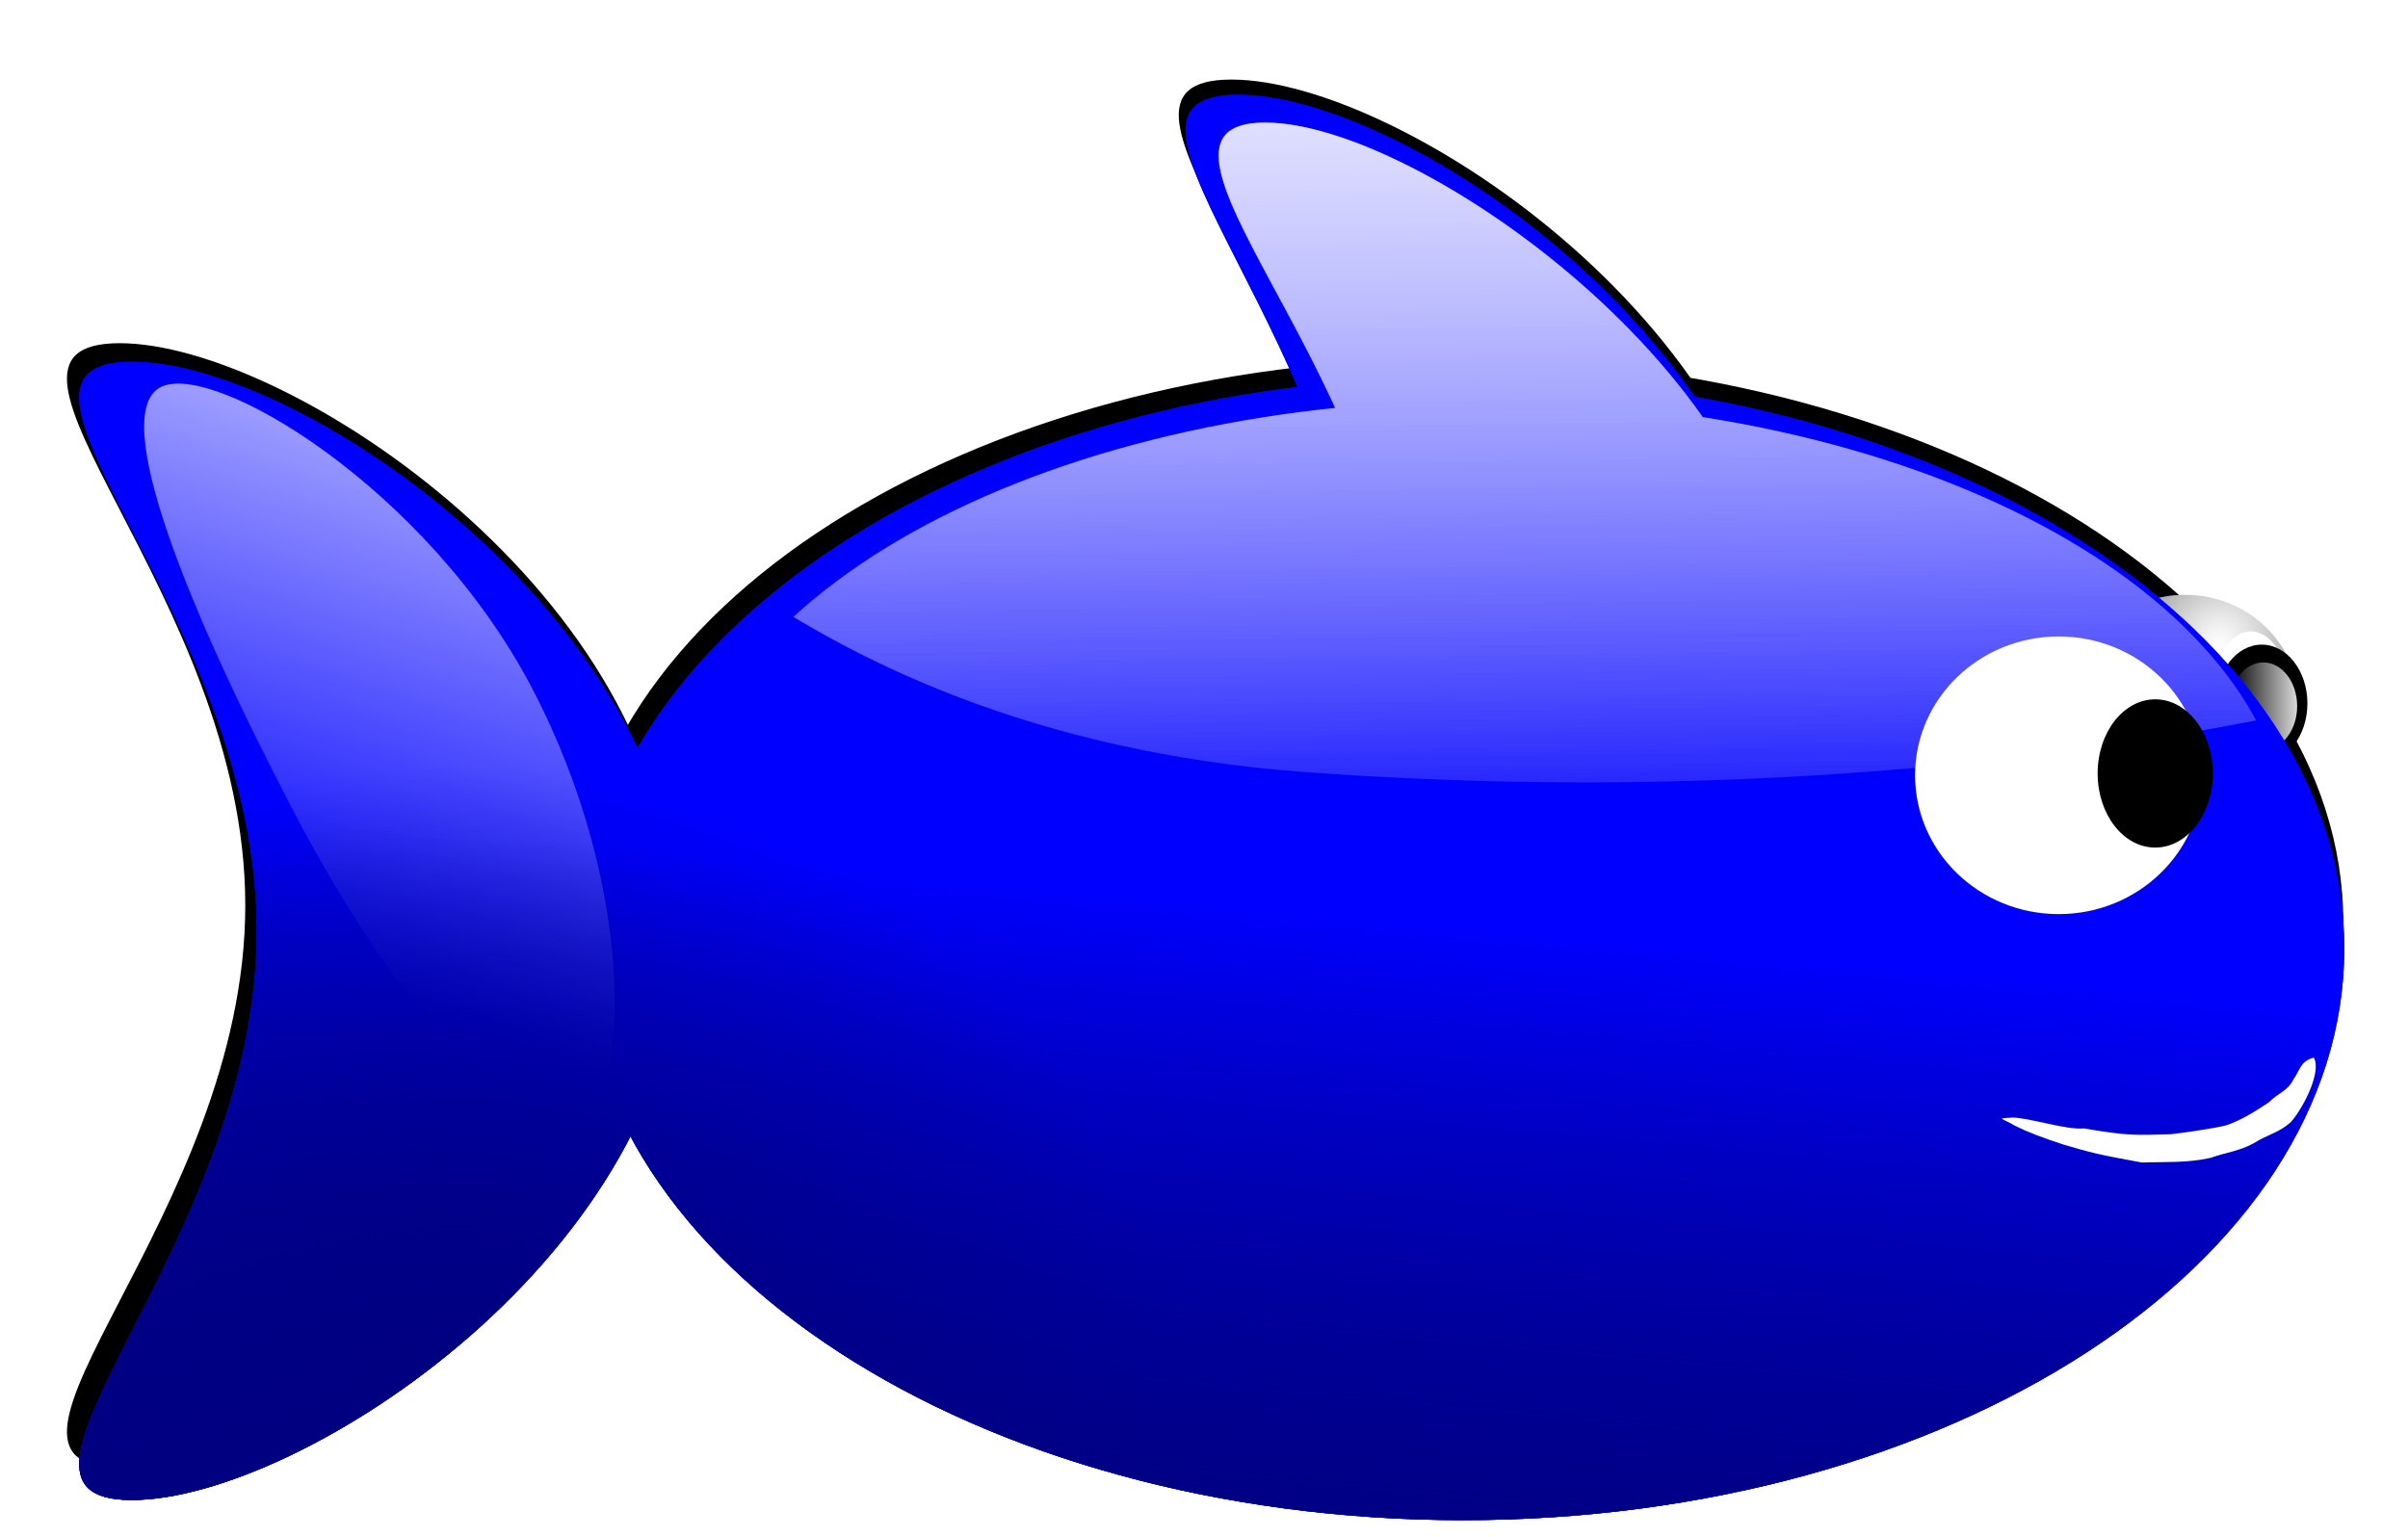
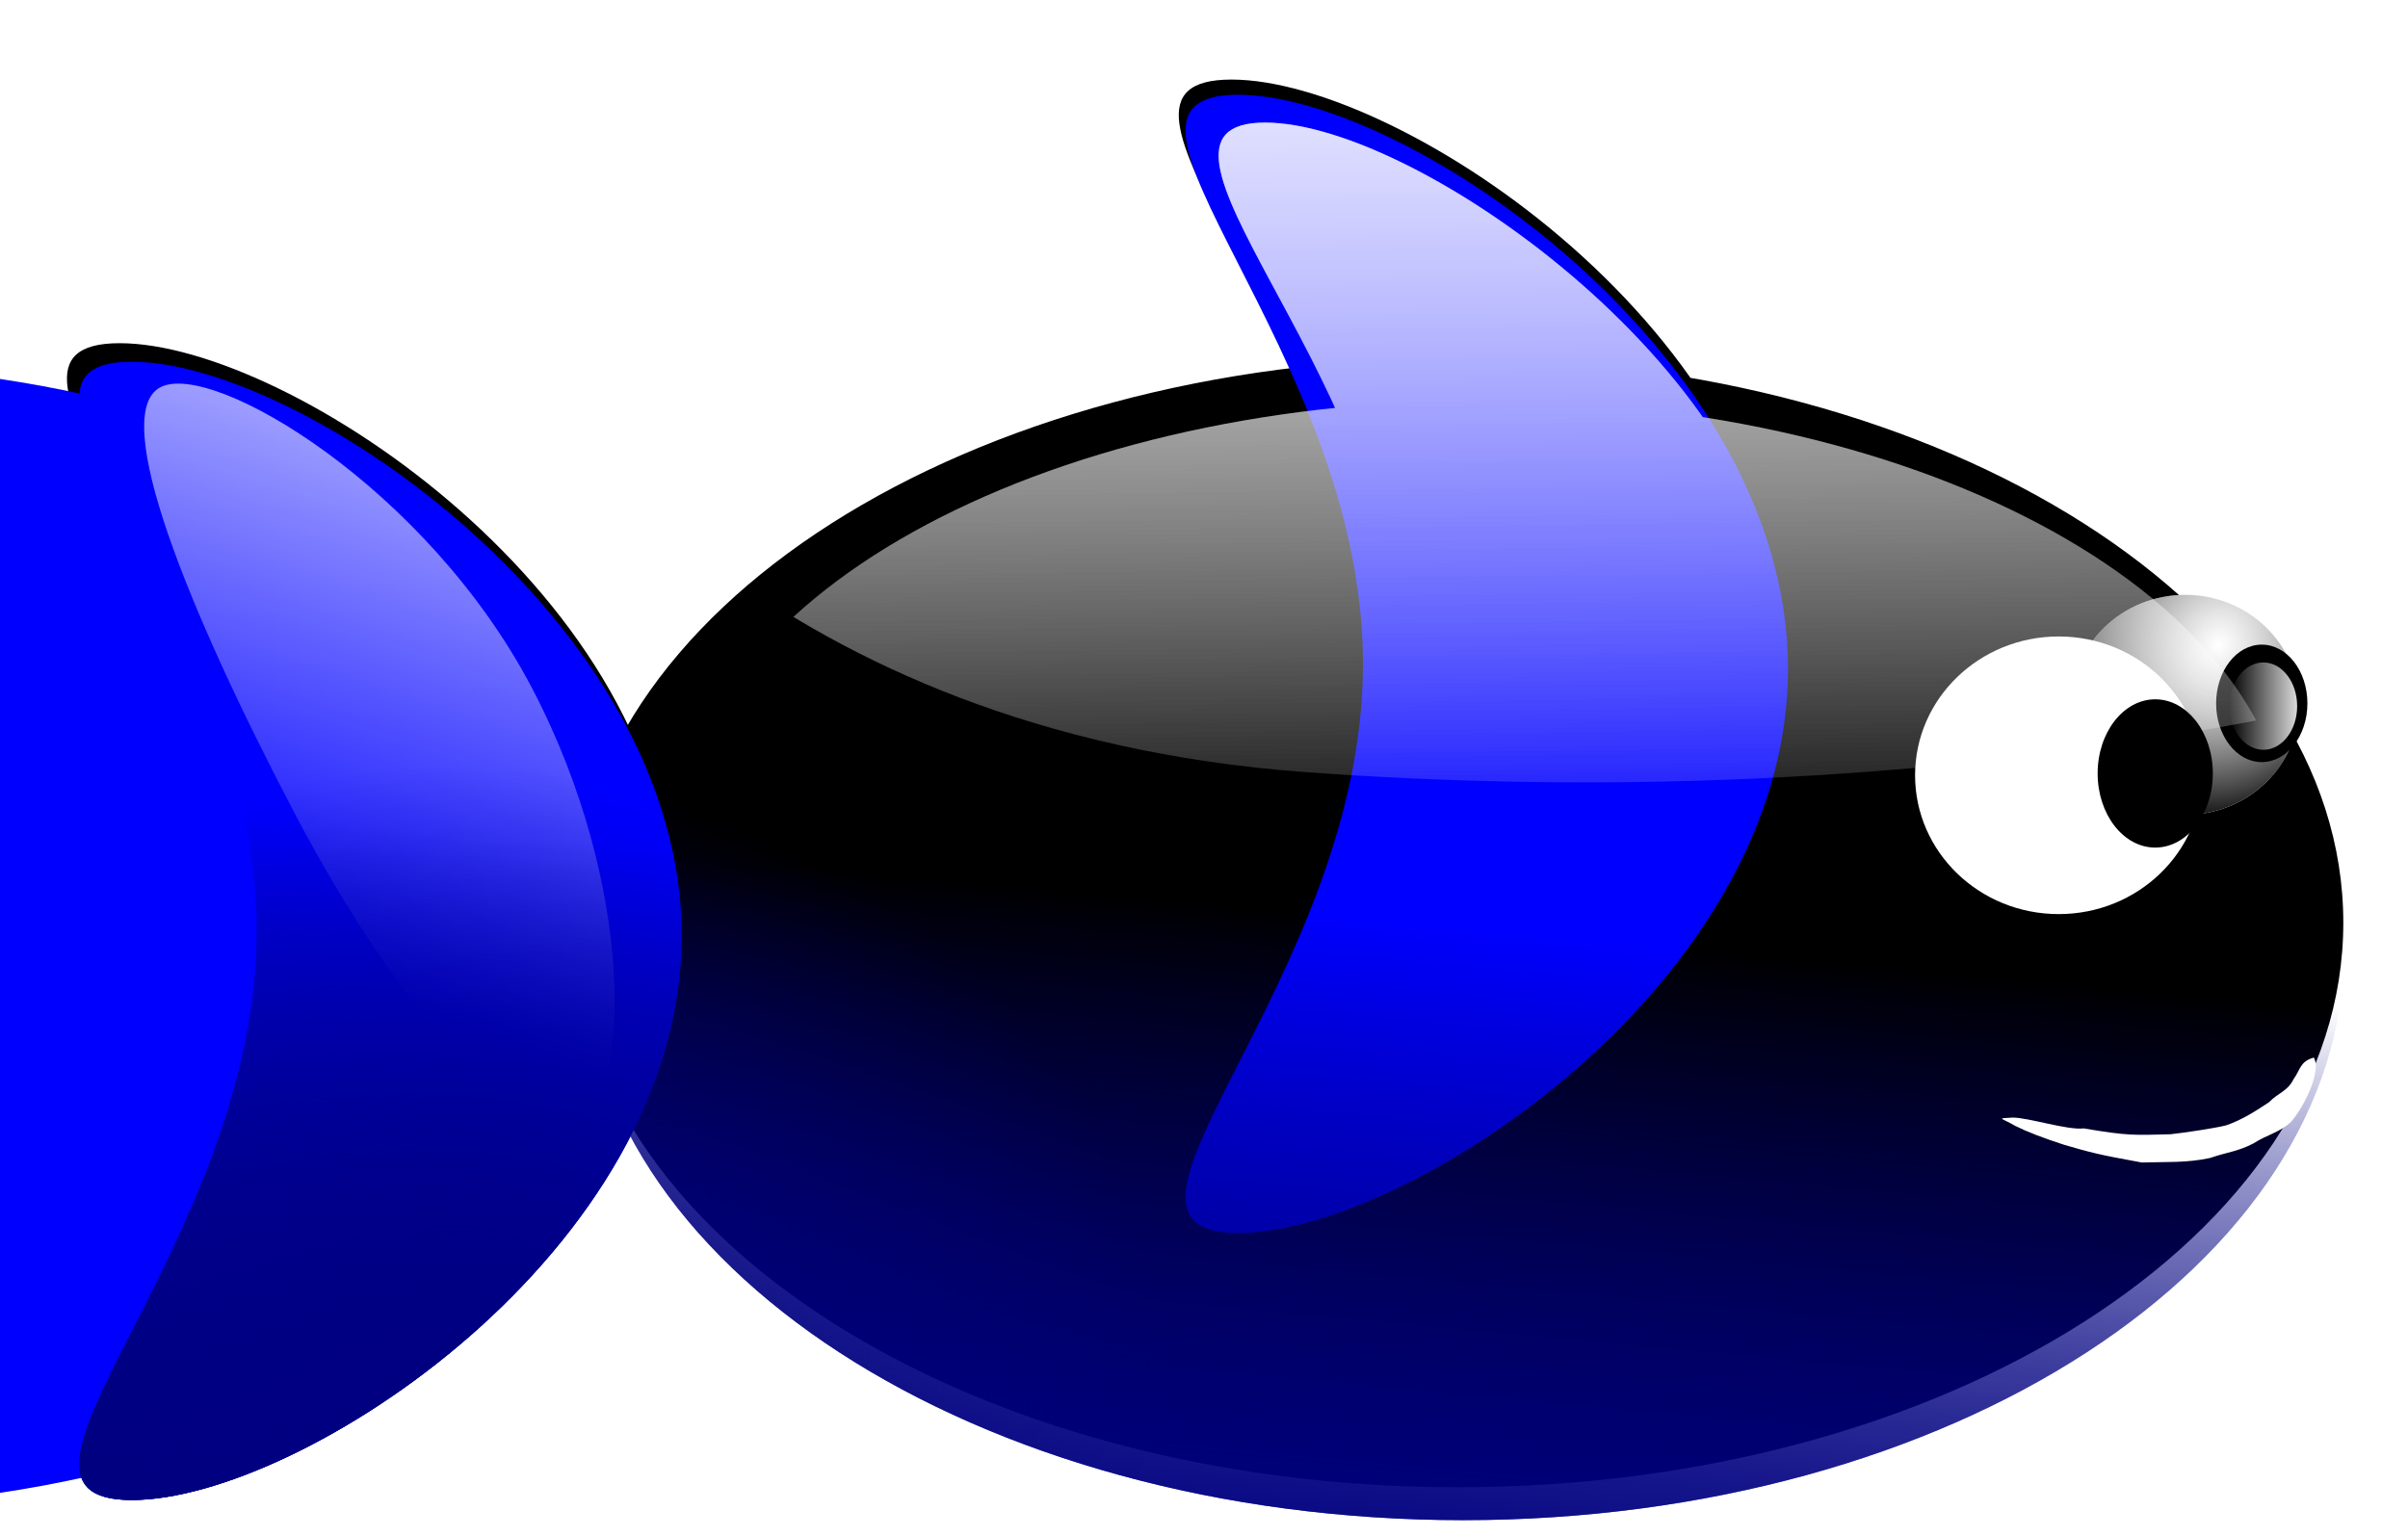
<svg xmlns="http://www.w3.org/2000/svg" xmlns:ns1="http://www.inkscape.org/namespaces/inkscape" xmlns:xlink="http://www.w3.org/1999/xlink" id="svg5117" viewBox="0 0 978.72 624.97" version="1.1" ns1:version="0.91 r13725">
  <defs id="defs3">
    <filter id="filter4944" color-interpolation-filters="sRGB">
      <feGaussianBlur id="feGaussianBlur4946" stdDeviation="22.452" />
    </filter>
    <radialGradient id="radialGradient3744" xlink:href="#linearGradient3484" gradientUnits="userSpaceOnUse" cy="9250.3" cx="4686.1" gradientTransform="matrix(1.332 .554 -.62 1.493 4004.9 -7123.7)" r="152.12" />
    <linearGradient id="linearGradient3484">
      <stop id="stop3486" style="stop-color:#808080;stop-opacity:0" offset="0" />
      <stop id="stop3488" style="stop-color:#000000" offset="1" />
    </linearGradient>
    <linearGradient id="linearGradient3746" y2="9369.4" xlink:href="#linearGradient3498" gradientUnits="userSpaceOnUse" x2="4315" y1="9369.4" x1="4673.1" />
    <linearGradient id="linearGradient3498">
      <stop id="stop3500" style="stop-color:#ffffff" offset="0" />
      <stop id="stop3502" style="stop-color:#ffffff;stop-opacity:0" offset="1" />
    </linearGradient>
    <linearGradient id="linearGradient3752" y2="9407.8" xlink:href="#linearGradient3633" gradientUnits="userSpaceOnUse" x2="4051.4" y1="10157" x1="3965.2" />
    <linearGradient id="linearGradient3633">
      <stop id="stop3635" style="stop-color:#000080" offset="0" />
      <stop id="stop3637" style="stop-color:#000080;stop-opacity:0" offset="1" />
    </linearGradient>
    <linearGradient id="linearGradient3760" y2="9473.9" xlink:href="#linearGradient3498" gradientUnits="userSpaceOnUse" x2="4109.2" y1="7966.3" x1="4081.5" />
    <clipPath id="clipPath3445">
      <path id="path3447" style="stroke:#000000;stroke-width:1px;fill:none" d="m3275.6 8861s187.61 425.93 669.31 476.63c481.7 50.706 867.07-55.776 1085.1-152.12 218.03-96.341-273.81-669.31-273.81-669.31l-613.54-334.66-501.99 147.05z" />
    </clipPath>
    <linearGradient id="linearGradient3762" y2="9562.5" xlink:href="#linearGradient3498" gradientUnits="userSpaceOnUse" x2="2657.2" gradientTransform="matrix(.486 -.254 .218 .416 -326.87 7491.8)" y1="8687" x1="3697" />
    <linearGradient id="linearGradient3778" y2="9621.8" xlink:href="#linearGradient3633" gradientUnits="userSpaceOnUse" x2="4010.8" y1="9105.7" x1="4168" />
    <radialGradient id="radialGradient3776" xlink:href="#linearGradient3633" gradientUnits="userSpaceOnUse" cy="8756" cx="4047.1" gradientTransform="matrix(.033 -.692 .628 .046 -2347.5 12287)" r="918.76" />
  </defs>
  <g id="layer1" transform="translate(206.28 -70.094)">
    <g id="g5056" transform="matrix(.501 0 0 .501 -315.36 -5759.9)">
      <path id="path3950" style="filter:url(#filter4944);fill:#000000" d="m1668.2 12152c0 254.94-308.99 457.53-446.21 457.53s101.41-206.67 101.41-461.62c0-254.94-238.63-461.62-101.41-461.62s446.21 210.76 446.21 465.7zm-897.49 216.51c0 254.94-308.99 457.53-446.21 457.53s101.41-206.67 101.41-461.62c0-254.94-238.63-461.62-101.41-461.62s446.21 210.76 446.21 465.7zm1348.8 10.213c0 256.07-320.09 463.66-714.95 463.66s-714.95-207.59-714.95-463.66 320.09-463.66 714.95-463.66 714.95 207.59 714.95 463.66z" transform="matrix(1.005 0 0 .988 -11.33 155.22)" />
      <g id="g3710" transform="translate(-2738.1 1582)">
        <g id="g3567" transform="matrix(.607 0 0 .607 1820.1 5081.8)">
          <path id="path3569" style="fill:#ffffff" d="m4619.3 9363c0 81.211-68.105 147.05-152.12 147.05-84.012 0-152.12-65.835-152.12-147.05 0-81.212 68.105-147.05 152.12-147.05 84.012 0 152.12 65.835 152.12 147.05z" transform="translate(324.52 -228.18)" />
          <path id="path3571" style="fill:url(#radialGradient3744)" d="m4619.3 9363c0 81.211-68.105 147.05-152.12 147.05-84.012 0-152.12-65.835-152.12-147.05 0-81.212 68.105-147.05 152.12-147.05 84.012 0 152.12 65.835 152.12 147.05z" transform="translate(324.52 -228.18)" />
-           <path id="path3573" style="fill:#ffffff" d="m4619.3 9363c0 81.211-68.105 147.05-152.12 147.05-84.012 0-152.12-65.835-152.12-147.05 0-81.212 68.105-147.05 152.12-147.05 84.012 0 152.12 65.835 152.12 147.05z" transform="matrix(.367 0 0 .69 3239.9 2677.6)" />
          <path id="path3575" style="fill:#000000" d="m4619.3 9363c0 81.211-68.105 147.05-152.12 147.05-84.012 0-152.12-65.835-152.12-147.05 0-81.212 68.105-147.05 152.12-147.05 84.012 0 152.12 65.835 152.12 147.05z" transform="matrix(.401 0 0 .534 3102.6 4133)" />
          <path id="path3577" style="fill:url(#linearGradient3746)" d="m4619.3 9363c0 81.211-68.105 147.05-152.12 147.05-84.012 0-152.12-65.835-152.12-147.05 0-81.212 68.105-147.05 152.12-147.05 84.012 0 152.12 65.835 152.12 147.05z" transform="matrix(.297 0 0 .397 3569.3 5419.4)" />
        </g>
        <g id="g3579" style="fill:#0000ff" transform="matrix(1 0 0 .806 40.564 3218.5)">
-           <path id="path3581" style="fill:#0000ff" d="m4365.8 9155.1c0 316.44-308.99 567.9-446.21 567.9s101.41-256.53 101.41-572.97-238.63-572.97-101.41-572.97 446.21 261.6 446.21 578.04zm-897.49 268.74c0 316.44-308.99 567.9-446.21 567.9s101.41-256.53 101.41-572.97-238.63-572.97-101.41-572.97 446.21 261.6 446.21 578.04zm1348.8 12.676c0 317.84-320.09 575.51-714.95 575.51s-714.95-257.66-714.95-575.51c0-317.84 320.09-575.51 714.95-575.51s714.95 257.66 714.95 575.51z" />
-           <path id="path3583" style="fill:#0000ff" d="m4365.8 9155.1c0 316.44-308.99 567.9-446.21 567.9s101.41-256.53 101.41-572.97-238.63-572.97-101.41-572.97 446.21 261.6 446.21 578.04zm-897.49 268.74c0 316.44-308.99 567.9-446.21 567.9s101.41-256.53 101.41-572.97-238.63-572.97-101.41-572.97 446.21 261.6 446.21 578.04zm1348.8 12.676c0 317.84-320.09 575.51-714.95 575.51s-714.95-257.66-714.95-575.51c0-317.84 320.09-575.51 714.95-575.51s714.95 257.66 714.95 575.51z" />
+           <path id="path3583" style="fill:#0000ff" d="m4365.8 9155.1c0 316.44-308.99 567.9-446.21 567.9s101.41-256.53 101.41-572.97-238.63-572.97-101.41-572.97 446.21 261.6 446.21 578.04zm-897.49 268.74c0 316.44-308.99 567.9-446.21 567.9s101.41-256.53 101.41-572.97-238.63-572.97-101.41-572.97 446.21 261.6 446.21 578.04zc0 317.84-320.09 575.51-714.95 575.51s-714.95-257.66-714.95-575.51c0-317.84 320.09-575.51 714.95-575.51s714.95 257.66 714.95 575.51z" />
        </g>
        <g id="g3627" style="fill:url(#linearGradient3752)" transform="matrix(1 0 0 .806 40.564 3218.5)">
          <path id="path3629" style="fill:url(#linearGradient3752)" d="m4365.8 9155.1c0 316.44-308.99 567.9-446.21 567.9s101.41-256.53 101.41-572.97-238.63-572.97-101.41-572.97 446.21 261.6 446.21 578.04zm-897.49 268.74c0 316.44-308.99 567.9-446.21 567.9s101.41-256.53 101.41-572.97-238.63-572.97-101.41-572.97 446.21 261.6 446.21 578.04zm1348.8 12.676c0 317.84-320.09 575.51-714.95 575.51s-714.95-257.66-714.95-575.51c0-317.84 320.09-575.51 714.95-575.51s714.95 257.66 714.95 575.51z" />
          <path id="path3631" style="fill:url(#linearGradient3752)" d="m4365.8 9155.1c0 316.44-308.99 567.9-446.21 567.9s101.41-256.53 101.41-572.97-238.63-572.97-101.41-572.97 446.21 261.6 446.21 578.04zm-897.49 268.74c0 316.44-308.99 567.9-446.21 567.9s101.41-256.53 101.41-572.97-238.63-572.97-101.41-572.97 446.21 261.6 446.21 578.04zm1348.8 12.676c0 317.84-320.09 575.51-714.95 575.51s-714.95-257.66-714.95-575.51c0-317.84 320.09-575.51 714.95-575.51s714.95 257.66 714.95 575.51z" />
        </g>
        <g id="g3585" style="fill:url(#linearGradient3760)" transform="matrix(.915 0 0 .633 373.38 4725.6)">
          <g id="g3587" style="fill:url(#linearGradient3760)" transform="translate(35.494 70.988)" clip-path="url(#clipPath3445)">
            <path id="path3589" style="fill:url(#linearGradient3760)" d="m4365.8 9155.1c0 316.44-308.99 567.9-446.21 567.9s101.41-256.53 101.41-572.97-249.72-645.07-112.5-645.07 457.3 333.7 457.3 650.14zm-897.49 268.74c0 316.44-308.99 567.9-446.21 567.9s101.41-256.53 101.41-572.97-238.63-572.97-101.41-572.97 446.21 261.6 446.21 578.04zm1348.8 12.676c0 317.84-320.09 575.51-714.95 575.51s-714.95-257.66-714.95-575.51c0-317.84 320.09-575.51 714.95-575.51s714.95 257.66 714.95 575.51z" />
            <path id="path3591" style="fill:url(#linearGradient3760)" d="m4365.8 9155.1c0 316.44-308.99 567.9-446.21 567.9s101.41-256.53 101.41-572.97-244.17-645.07-106.95-645.07 451.75 333.7 451.75 650.14zm-897.49 268.74c0 316.44-308.99 567.9-446.21 567.9s101.41-256.53 101.41-572.97-238.63-572.97-101.41-572.97 446.21 261.6 446.21 578.04zm1348.8 12.676c0 317.84-320.09 575.51-714.95 575.51s-714.95-257.66-714.95-575.51c0-317.84 320.09-575.51 714.95-575.51s714.95 257.66 714.95 575.51z" />
          </g>
        </g>
        <path id="path3607" style="fill:url(#linearGradient3762)" d="m3387.4 10613c85.116 162.48 79.366 332.39 37.195 354.48-42.171 22.091-145.36-91.717-230.47-254.2-85.116-162.48-150.35-322.25-108.18-344.34 42.171-22.091 216.35 81.577 301.46 244.06z" />
        <g id="g3690" style="fill:url(#linearGradient3760)" transform="matrix(.915 0 0 .633 373.38 4725.6)">
          <g id="g3692" style="fill:url(#linearGradient3760)" transform="translate(35.494 70.988)" clip-path="url(#clipPath3445)">
            <path id="path3694" style="fill:url(#linearGradient3760)" d="m4365.8 9155.1c0 316.44-308.99 567.9-446.21 567.9s101.41-256.53 101.41-572.97-249.72-645.07-112.5-645.07 457.3 333.7 457.3 650.14zm-897.49 268.74c0 316.44-308.99 567.9-446.21 567.9s101.41-256.53 101.41-572.97-238.63-572.97-101.41-572.97 446.21 261.6 446.21 578.04zm1348.8 12.676c0 317.84-320.09 575.51-714.95 575.51s-714.95-257.66-714.95-575.51c0-317.84 320.09-575.51 714.95-575.51s714.95 257.66 714.95 575.51z" />
            <path id="path3696" style="fill:url(#linearGradient3760)" d="m4365.8 9155.1c0 316.44-308.99 567.9-446.21 567.9s101.41-256.53 101.41-572.97-244.17-645.07-106.95-645.07 451.75 333.7 451.75 650.14zm-897.49 268.74c0 316.44-308.99 567.9-446.21 567.9s101.41-256.53 101.41-572.97-238.63-572.97-101.41-572.97 446.21 261.6 446.21 578.04zm1348.8 12.676c0 317.84-320.09 575.51-714.95 575.51s-714.95-257.66-714.95-575.51c0-317.84 320.09-575.51 714.95-575.51s714.95 257.66 714.95 575.51z" />
          </g>
        </g>
-         <path id="path3698" style="fill:url(#linearGradient3762)" d="m3387.4 10613c85.116 162.48 79.366 332.39 37.195 354.48-42.171 22.091-145.36-91.717-230.47-254.2-85.116-162.48-150.35-322.25-108.18-344.34 42.171-22.091 216.35 81.577 301.46 244.06z" />
        <g id="g3700" style="fill:url(#linearGradient3778)" transform="matrix(1 0 0 .806 40.564 3218.5)">
          <path id="path3702" style="fill:url(#linearGradient3752)" d="m4365.8 9155.1c0 316.44-308.99 567.9-446.21 567.9s101.41-256.53 101.41-572.97-238.63-572.97-101.41-572.97 446.21 261.6 446.21 578.04zm-897.49 268.74c0 316.44-308.99 567.9-446.21 567.9s101.41-256.53 101.41-572.97-238.63-572.97-101.41-572.97 446.21 261.6 446.21 578.04zm1348.8 12.676c0 317.84-320.09 575.51-714.95 575.51s-714.95-257.66-714.95-575.51c0-317.84 320.09-575.51 714.95-575.51s714.95 257.66 714.95 575.51z" />
          <path id="path3704" style="fill:url(#radialGradient3776)" d="m4365.8 9155.1c0 316.44-308.99 567.9-446.21 567.9s101.41-256.53 101.41-572.97-238.63-572.97-101.41-572.97 446.21 261.6 446.21 578.04zm-897.49 268.74c0 316.44-308.99 567.9-446.21 567.9s101.41-256.53 101.41-572.97-238.63-572.97-101.41-572.97 446.21 261.6 446.21 578.04zm1348.8 12.676c0 317.84-320.09 575.51-714.95 575.51s-714.95-257.66-714.95-575.51c0-317.84 320.09-575.51 714.95-575.51s714.95 257.66 714.95 575.51z" />
        </g>
        <g id="g3593" transform="matrix(.766 0 0 .766 1087.6 3616.6)">
          <path id="path3595" style="fill:#ffffff" d="m4619.3 9363c0 81.211-68.105 147.05-152.12 147.05-84.012 0-152.12-65.835-152.12-147.05 0-81.212 68.105-147.05 152.12-147.05 84.012 0 152.12 65.835 152.12 147.05z" transform="translate(152.12 -136.91)" />
          <path id="path3597" style="fill:url(#radialGradient3744)" d="m4619.3 9363c0 81.211-68.105 147.05-152.12 147.05-84.012 0-152.12-65.835-152.12-147.05 0-81.212 68.105-147.05 152.12-147.05 84.012 0 152.12 65.835 152.12 147.05z" transform="translate(152.12 -136.91)" />
          <path id="path3599" style="fill:#ffffff" d="m4619.3 9363c0 81.211-68.105 147.05-152.12 147.05-84.012 0-152.12-65.835-152.12-147.05 0-81.212 68.105-147.05 152.12-147.05 84.012 0 152.12 65.835 152.12 147.05z" transform="matrix(.367 0 0 .69 3067.5 2768.9)" />
          <path id="path3601" style="fill:#000000" d="m4619.3 9363c0 81.211-68.105 147.05-152.12 147.05-84.012 0-152.12-65.835-152.12-147.05 0-81.212 68.105-147.05 152.12-147.05 84.012 0 152.12 65.835 152.12 147.05z" transform="matrix(.401 0 0 .534 2930.2 4224.3)" />
-           <path id="path3603" style="fill:url(#linearGradient3746)" d="m4619.3 9363c0 81.211-68.105 147.05-152.12 147.05-84.012 0-152.12-65.835-152.12-147.05 0-81.212 68.105-147.05 152.12-147.05 84.012 0 152.12 65.835 152.12 147.05z" transform="matrix(.297 0 0 .397 3396.9 5510.7)" />
        </g>
        <path id="path3605" style="fill:#ffffff" d="m4814.5 10965c-10.131 9.137-18.707 9.931-30.538 17.496-12.385 6.531-21.637 7.108-35.042 11.775-18.931 4.193-36.218 3.062-55.534 3.705-37.801-6.86-41.89-8.329-62.708-14.272-17.533-5.676-30.337-10.628-40.191-15.551-11.353-6.709-15.643-5.79-1.945-6.625 12.481-0.113 44.919 10.45 57.677 8.77 36.162 6.106 40.662 5.533 70.468 4.763 10.444-1.138 34.912-4.69 44.944-7.167 12.96-4.403 24.166-11.676 34.907-18.781 7.897-8.083 15.074-8.786 19.959-18.729 5.397-7.31 5.252-14.614 16.461-17.523 6.336 10.909-7.565 39.464-18.458 52.139z" />
      </g>
    </g>
  </g>
</svg>